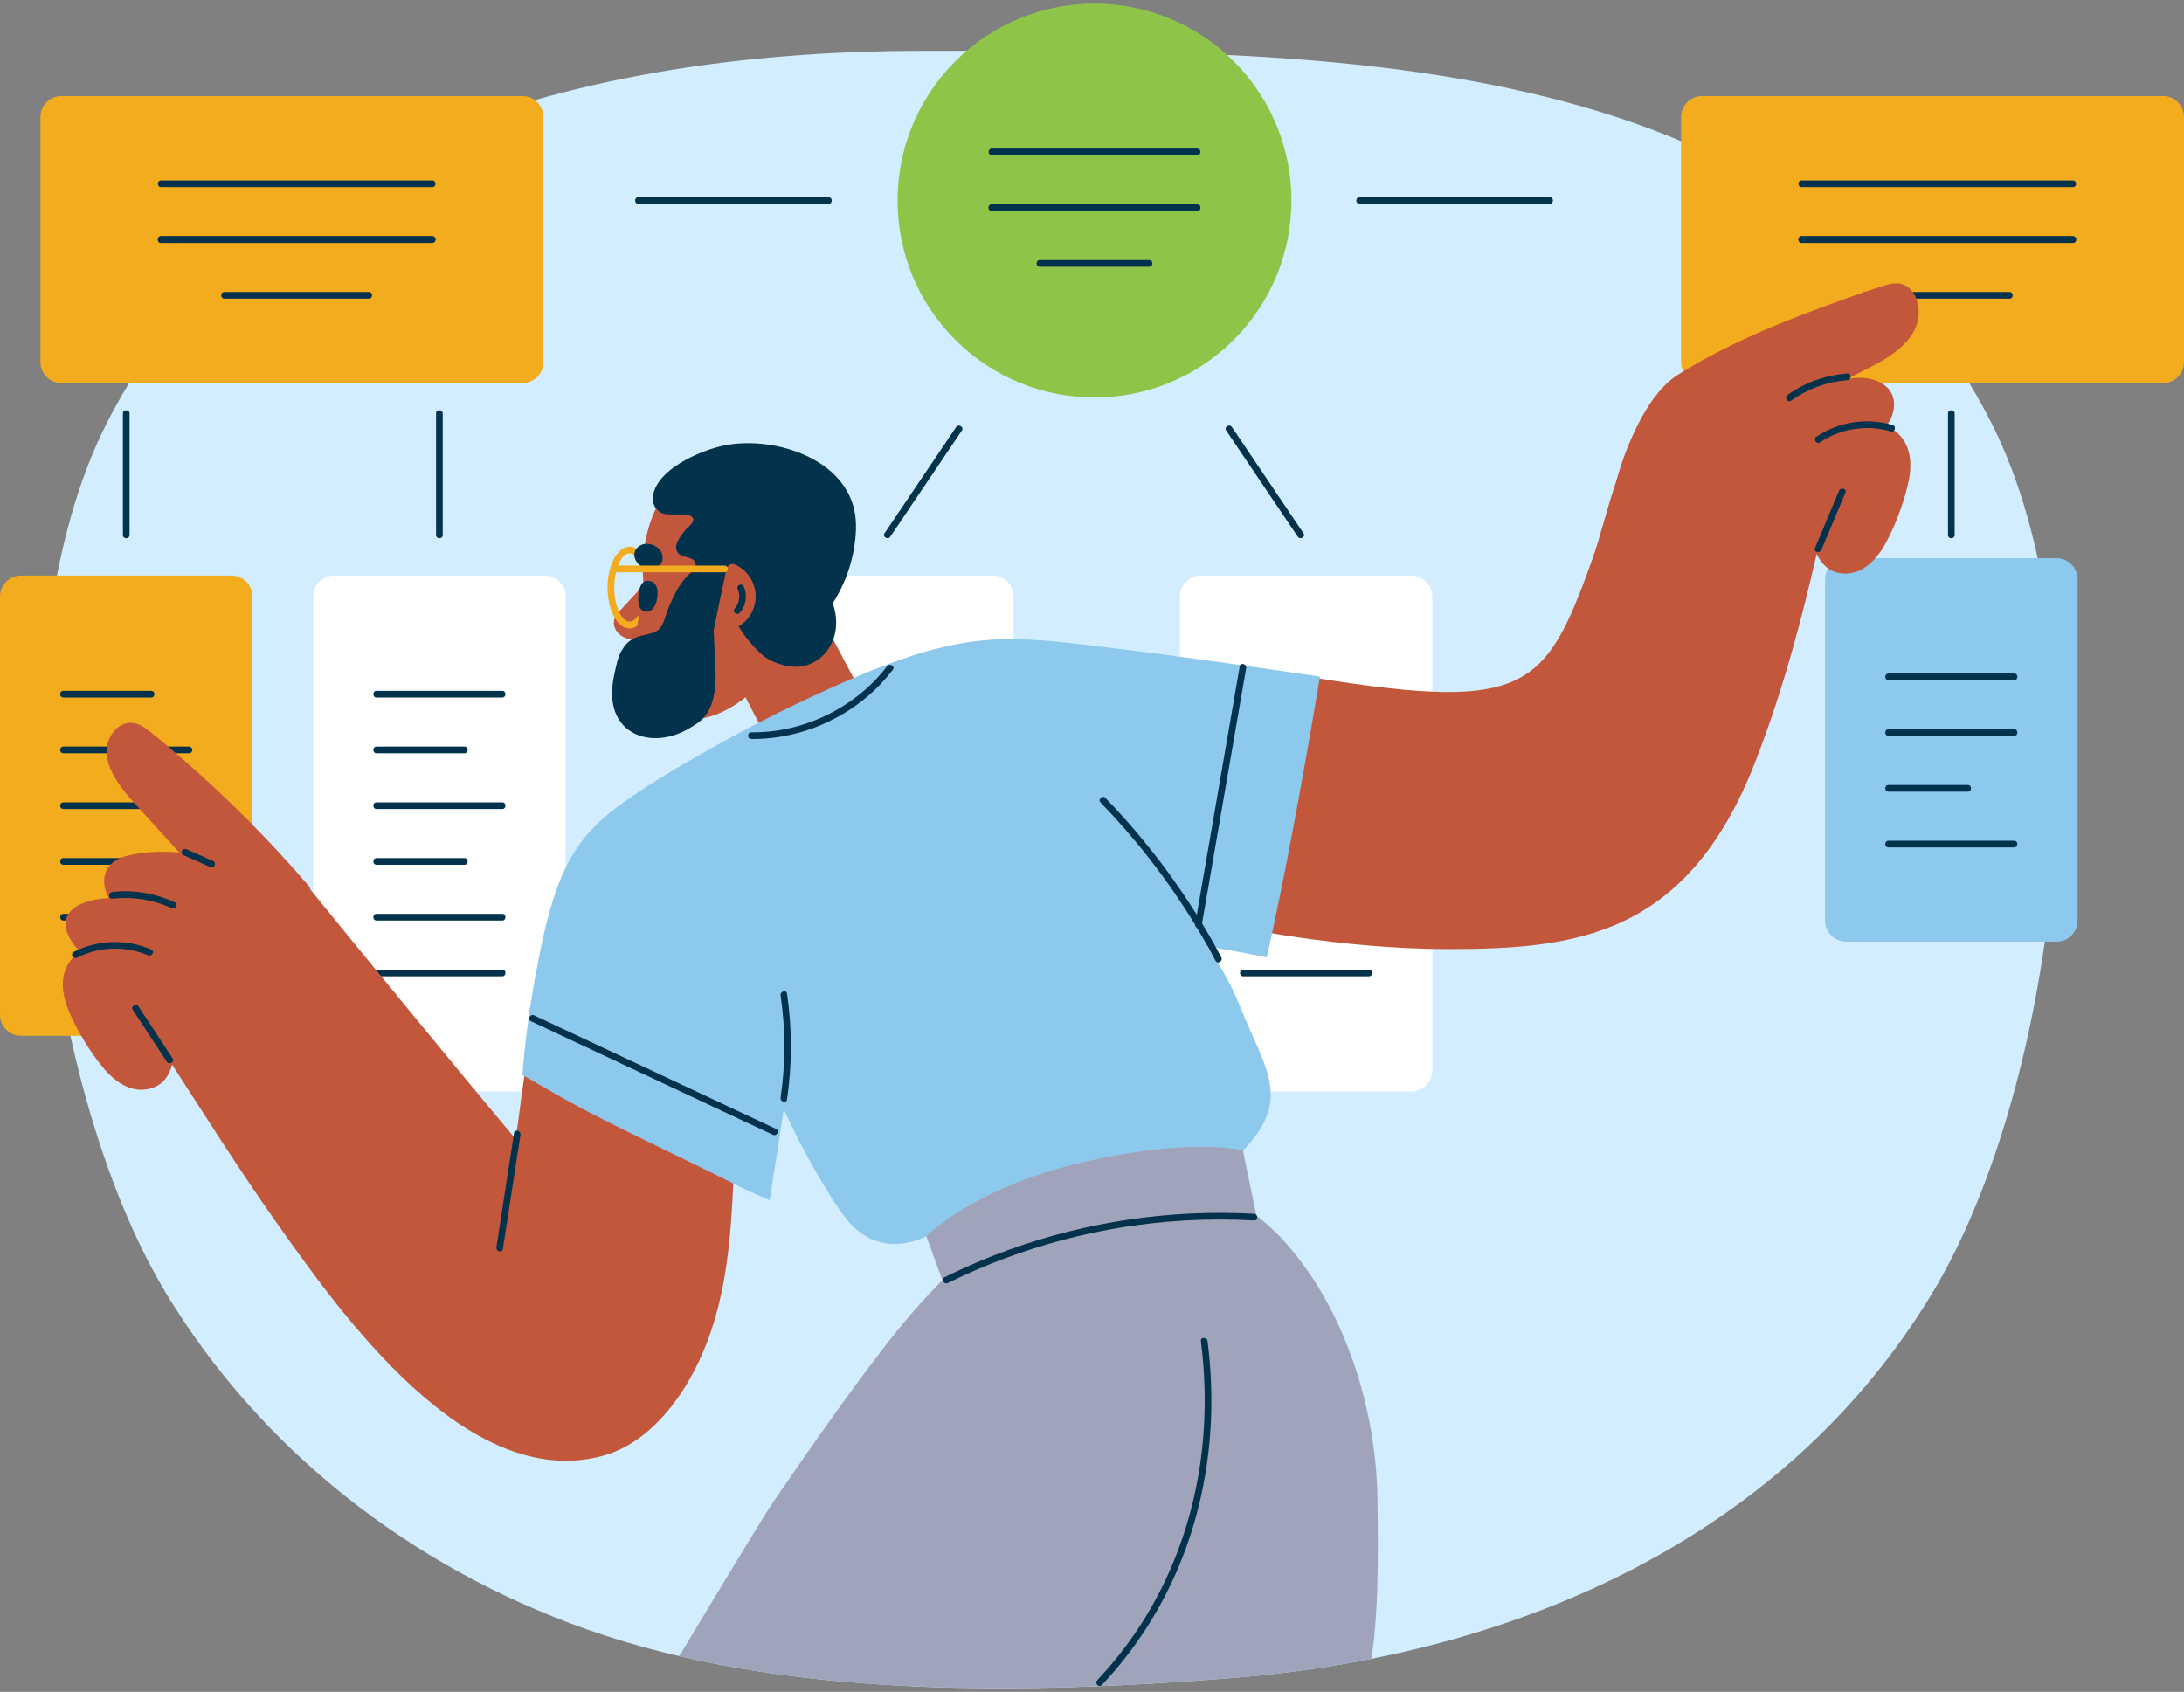
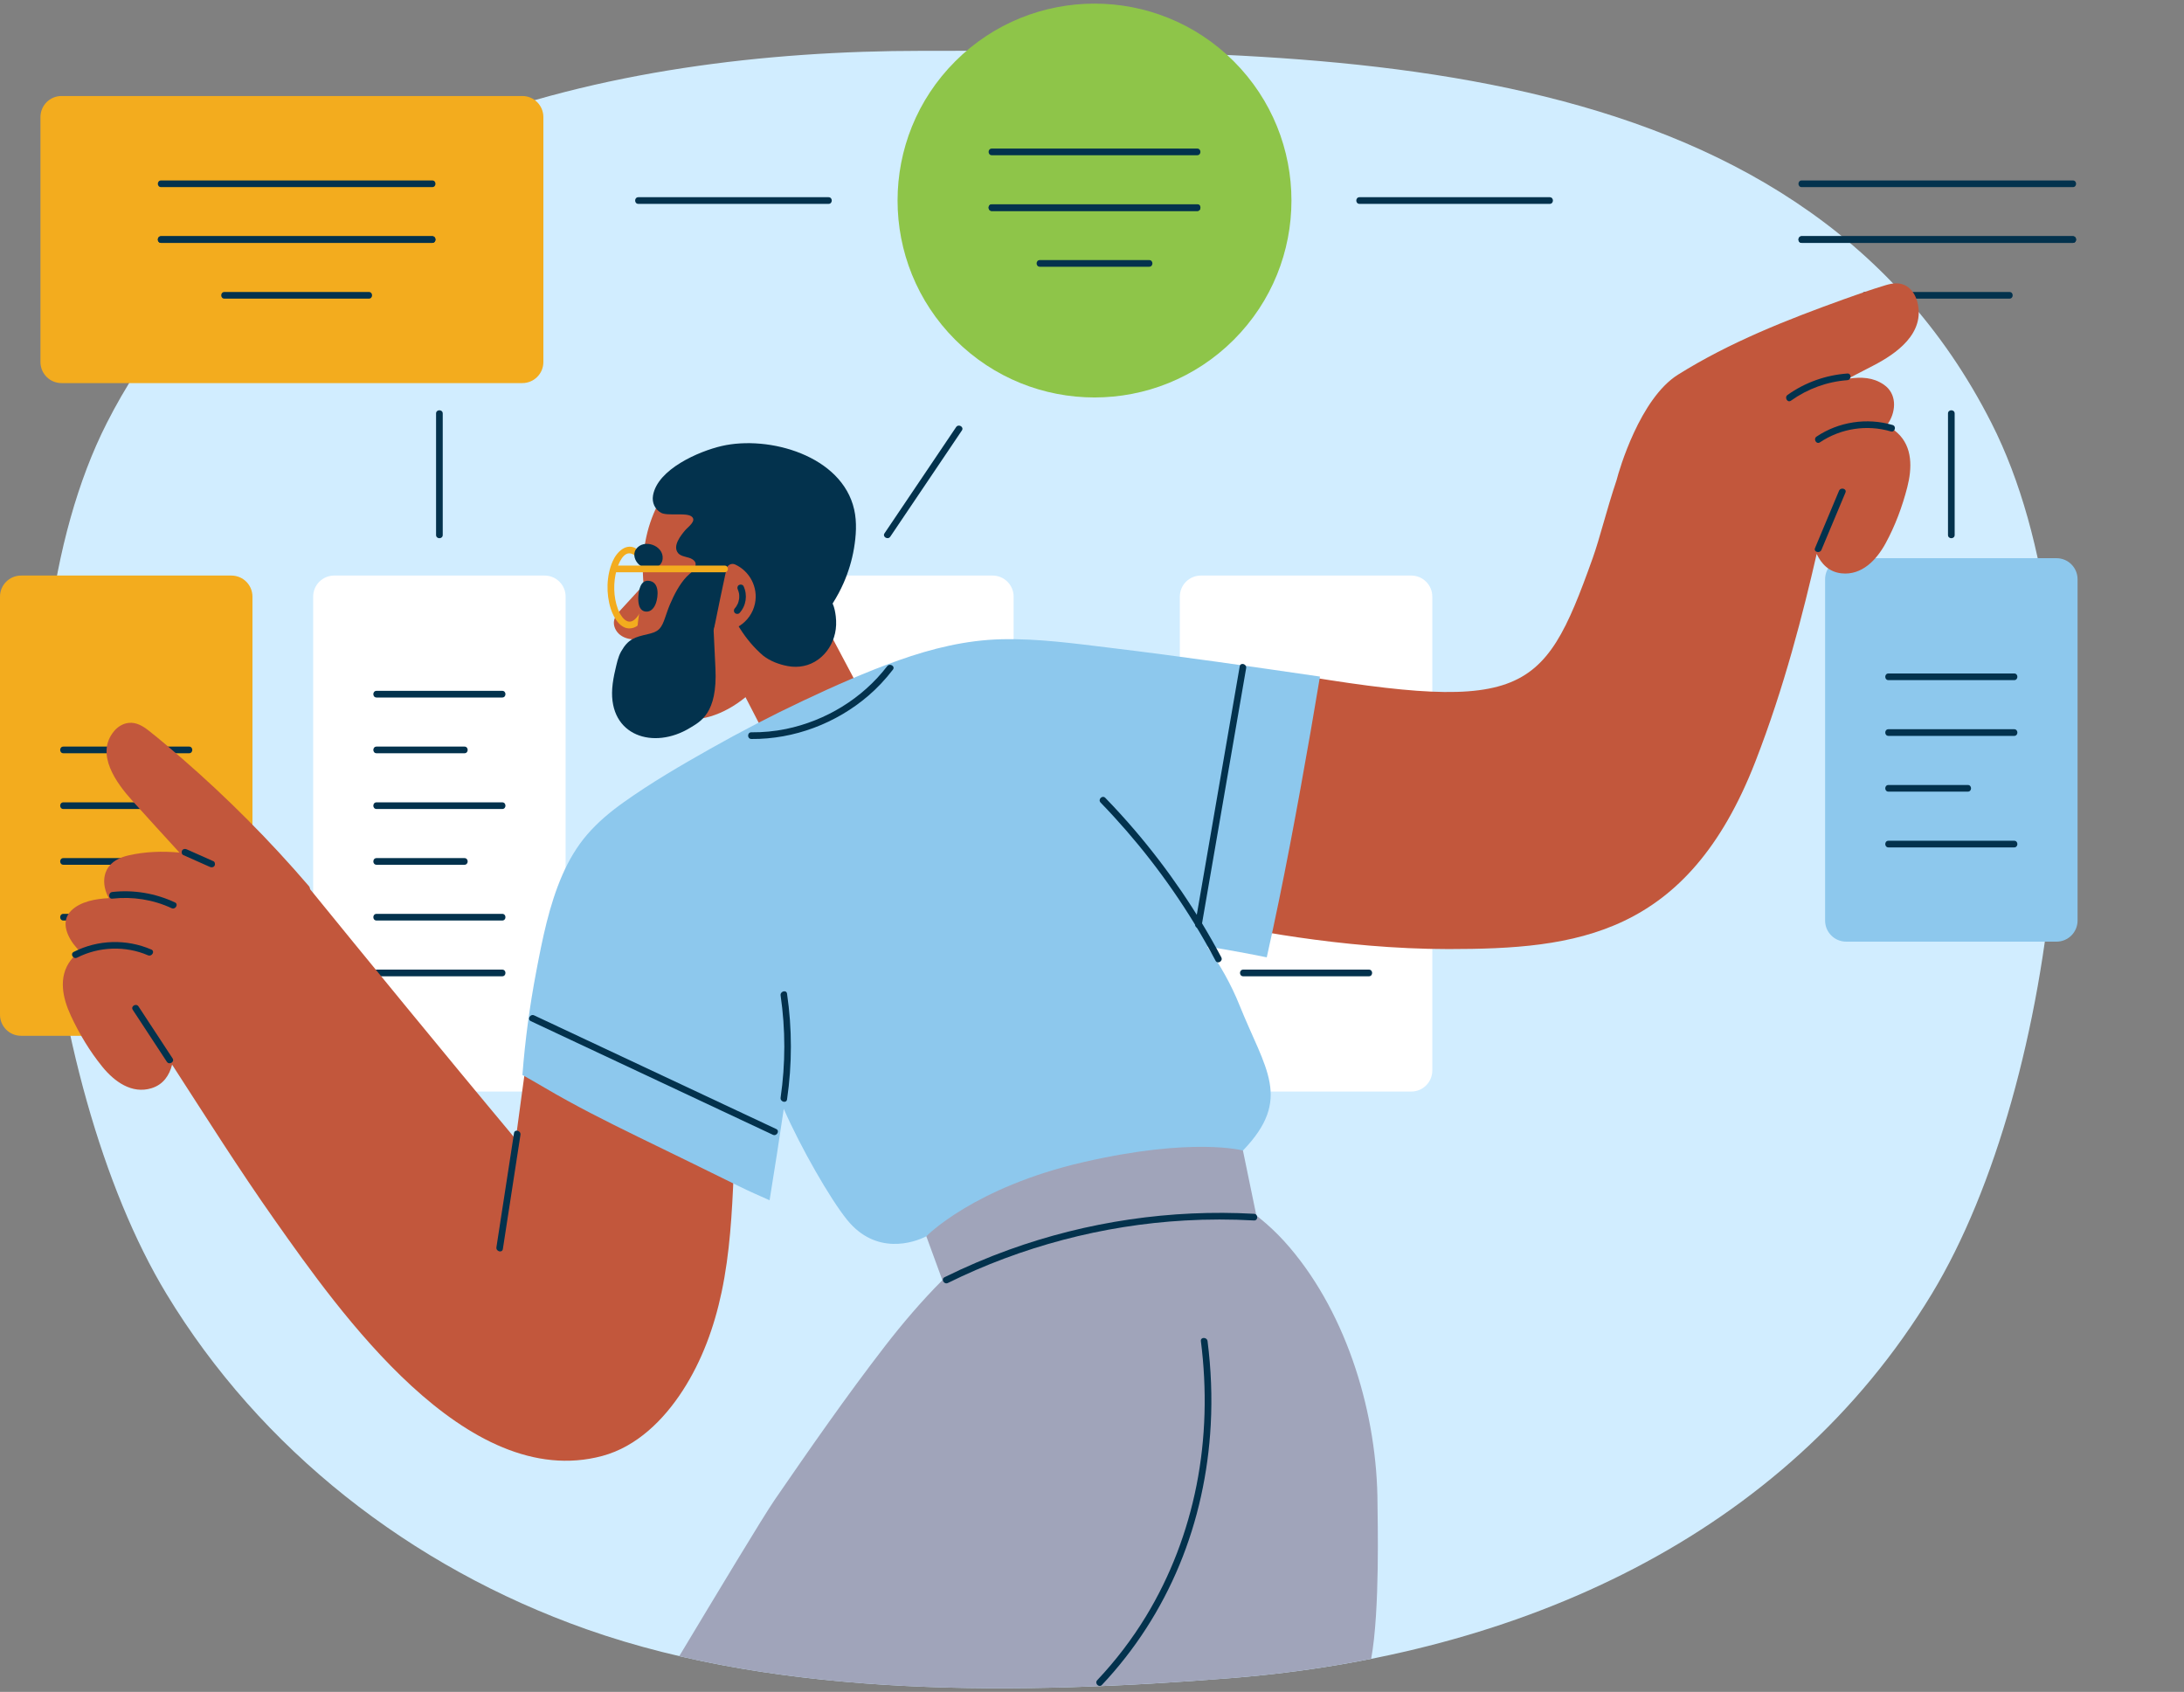
<svg xmlns="http://www.w3.org/2000/svg" width="586" height="454" viewBox="0 0 586 454" fill="none">
  <rect x="0" y="0" width="586" height="454" fill="#808080" stroke="none" />
  <g clip-path="url(#clip0_1121_1074)">
    <path d="M534.34 113.516C481.834 10.056 350.328 13.65 247.376 13.641C163.263 13.641 68.267 35.461 28.655 113.516C-2.761 175.422 10.42 290.676 44.67 347.213C69.863 388.799 109.968 420.439 157.352 437.19C210.242 455.886 274.792 454.704 330.338 450.299C407.364 444.189 478.838 412.399 518.325 347.213C552.575 290.676 565.756 175.425 534.34 113.516Z" fill="#D1EDFF" />
-     <path d="M580.349 25.762H456.706C453.586 25.762 451.057 28.291 451.057 31.411V97.152C451.057 100.272 453.586 102.801 456.706 102.801H580.349C583.469 102.801 585.998 100.272 585.998 97.152V31.411C585.998 28.291 583.469 25.762 580.349 25.762Z" fill="#F3AC1E" />
    <path d="M483.42 50.213H556.181C557.335 50.213 557.335 48.423 556.181 48.423H483.42C482.266 48.423 482.266 50.213 483.42 50.213Z" fill="#03324D" />
    <path d="M483.42 65.177H556.181C557.335 65.177 557.335 63.388 556.181 63.388H483.42C482.266 63.388 482.266 65.177 483.42 65.177Z" fill="#03324D" />
    <path d="M483.42 65.177H556.181C557.335 65.177 557.335 63.388 556.181 63.388H483.42C482.266 63.388 482.266 65.177 483.42 65.177Z" fill="#03324D" />
    <path d="M500.428 80.139H539.17C540.323 80.139 540.323 78.35 539.17 78.35H500.428C499.274 78.35 499.274 80.139 500.428 80.139Z" fill="#03324D" />
    <path d="M146.117 154.446H89.676C86.556 154.446 84.027 156.975 84.027 160.095V287.259C84.027 290.378 86.556 292.908 89.676 292.908H146.117C149.237 292.908 151.766 290.378 151.766 287.259V160.095C151.766 156.975 149.237 154.446 146.117 154.446Z" fill="white" />
    <path d="M101.037 187.169H134.757C135.91 187.169 135.91 185.379 134.757 185.379H101.037C99.883 185.379 99.883 187.169 101.037 187.169Z" fill="#03324D" />
    <path d="M101.037 202.13H124.618C125.772 202.13 125.772 200.34 124.618 200.34H101.037C99.883 200.34 99.883 202.13 101.037 202.13Z" fill="#03324D" />
    <path d="M101.037 217.091H134.757C135.91 217.091 135.91 215.302 134.757 215.302H101.037C99.883 215.302 99.883 217.091 101.037 217.091Z" fill="#03324D" />
    <path d="M101.037 232.053H124.618C125.772 232.053 125.772 230.263 124.618 230.263H101.037C99.883 230.263 99.883 232.053 101.037 232.053Z" fill="#03324D" />
    <path d="M101.037 247.014H134.757C135.91 247.014 135.91 245.224 134.757 245.224H101.037C99.883 245.224 99.883 247.014 101.037 247.014Z" fill="#03324D" />
    <path d="M101.037 261.978H134.757C135.91 261.978 135.91 260.188 134.757 260.188H101.037C99.883 260.188 99.883 261.978 101.037 261.978Z" fill="#03324D" />
    <path d="M266.322 154.446H209.881C206.762 154.446 204.232 156.975 204.232 160.095V287.259C204.232 290.378 206.762 292.908 209.881 292.908H266.322C269.442 292.908 271.971 290.378 271.971 287.259V160.095C271.971 156.975 269.442 154.446 266.322 154.446Z" fill="white" />
    <path d="M221.242 187.169H254.962C256.115 187.169 256.115 185.379 254.962 185.379H221.242C220.089 185.379 220.089 187.169 221.242 187.169Z" fill="#03324D" />
    <path d="M221.242 202.13H254.962C256.115 202.13 256.115 200.34 254.962 200.34H221.242C220.089 200.34 220.089 202.13 221.242 202.13Z" fill="#03324D" />
    <path d="M221.242 217.091H254.962C256.115 217.091 256.115 215.302 254.962 215.302H221.242C220.089 215.302 220.089 217.091 221.242 217.091Z" fill="#03324D" />
    <path d="M221.242 232.053H254.962C256.115 232.053 256.115 230.263 254.962 230.263H221.242C220.089 230.263 220.089 232.053 221.242 232.053Z" fill="#03324D" />
    <path d="M221.242 247.014H254.962C256.115 247.014 256.115 245.224 254.962 245.224H221.242C220.089 245.224 220.089 247.014 221.242 247.014Z" fill="#03324D" />
    <path d="M221.242 261.978H254.962C256.115 261.978 256.115 260.188 254.962 260.188H221.242C220.089 260.188 220.089 261.978 221.242 261.978Z" fill="#03324D" />
    <path d="M378.658 154.446H322.217C319.098 154.446 316.568 156.975 316.568 160.095V287.259C316.568 290.378 319.098 292.908 322.217 292.908H378.658C381.778 292.908 384.307 290.378 384.307 287.259V160.095C384.307 156.975 381.778 154.446 378.658 154.446Z" fill="white" />
    <path d="M333.578 187.169H367.298C368.451 187.169 368.451 185.379 367.298 185.379H333.578C332.425 185.379 332.425 187.169 333.578 187.169Z" fill="#03324D" />
    <path d="M333.578 202.13H367.298C368.451 202.13 368.451 200.34 367.298 200.34H333.578C332.425 200.34 332.425 202.13 333.578 202.13Z" fill="#03324D" />
    <path d="M333.578 217.091H367.298C368.451 217.091 368.451 215.302 367.298 215.302H333.578C332.425 215.302 332.425 217.091 333.578 217.091Z" fill="#03324D" />
    <path d="M333.578 232.053H367.298C368.451 232.053 368.451 230.263 367.298 230.263H333.578C332.425 230.263 332.425 232.053 333.578 232.053Z" fill="#03324D" />
    <path d="M333.578 247.014H367.298C368.451 247.014 368.451 245.224 367.298 245.224H333.578C332.425 245.224 332.425 247.014 333.578 247.014Z" fill="#03324D" />
    <path d="M333.578 261.978H367.298C368.451 261.978 368.451 260.188 367.298 260.188H333.578C332.425 260.188 332.425 261.978 333.578 261.978Z" fill="#03324D" />
    <path d="M62.09 154.446H5.649C2.529 154.446 0 156.975 0 160.095V272.297C0 275.417 2.529 277.946 5.649 277.946H62.09C65.21 277.946 67.739 275.417 67.739 272.297V160.095C67.739 156.975 65.21 154.446 62.09 154.446Z" fill="#F3AC1E" />
-     <path d="M17.01 187.169H40.579C41.732 187.169 41.732 185.379 40.579 185.379H17.01C15.856 185.379 15.856 187.169 17.01 187.169Z" fill="#03324D" />
    <path d="M17.01 202.13H50.73C51.883 202.13 51.883 200.34 50.73 200.34H17.01C15.856 200.34 15.856 202.13 17.01 202.13Z" fill="#03324D" />
    <path d="M17.01 217.091H40.579C41.732 217.091 41.732 215.302 40.579 215.302H17.01C15.856 215.302 15.856 217.091 17.01 217.091Z" fill="#03324D" />
    <path d="M17.01 232.053H50.73C51.883 232.053 51.883 230.263 50.73 230.263H17.01C15.856 230.263 15.856 232.053 17.01 232.053Z" fill="#03324D" />
    <path d="M17.01 247.014H50.73C51.883 247.014 51.883 245.224 50.73 245.224H17.01C15.856 245.224 15.856 247.014 17.01 247.014Z" fill="#03324D" />
    <path d="M364.779 54.709H415.808C416.961 54.709 416.961 52.919 415.808 52.919H364.779C363.626 52.919 363.626 54.709 364.779 54.709Z" fill="#03324D" />
    <path d="M171.283 54.709H222.312C223.465 54.709 223.465 52.919 222.312 52.919H171.283C170.13 52.919 170.13 54.709 171.283 54.709Z" fill="#03324D" />
    <path d="M117.002 110.959V143.56C117.002 144.713 118.791 144.713 118.791 143.56V110.959C118.791 109.806 117.002 109.806 117.002 110.959Z" fill="#03324D" />
-     <path d="M32.975 110.959V143.56C32.975 144.713 34.764 144.713 34.764 143.56V110.959C34.764 109.806 32.975 109.806 32.975 110.959Z" fill="#03324D" />
    <path d="M522.676 110.959V143.56C522.676 144.713 524.465 144.713 524.465 143.56V110.959C524.465 109.806 522.676 109.806 522.676 110.959Z" fill="#03324D" />
-     <path d="M329.002 115.514C335.405 125.014 341.809 134.51 348.209 144.009C348.851 144.96 350.401 144.065 349.755 143.105C343.352 133.606 336.948 124.109 330.548 114.61C329.909 113.659 328.356 114.554 329.002 115.514Z" fill="#03324D" />
    <path d="M256.539 114.61C250.136 124.109 243.732 133.605 237.332 143.104C236.687 144.061 238.236 144.959 238.878 144.008C245.282 134.509 251.685 125.013 258.086 115.514C258.731 114.557 257.182 113.659 256.539 114.61Z" fill="#03324D" />
    <path d="M551.793 149.786H495.352C492.232 149.786 489.703 152.315 489.703 155.435V247.032C489.703 250.152 492.232 252.682 495.352 252.682H551.793C554.913 252.682 557.442 250.152 557.442 247.032V155.435C557.442 152.315 554.913 149.786 551.793 149.786Z" fill="#8DC8ED" />
    <path d="M506.709 182.508H540.429C541.582 182.508 541.582 180.718 540.429 180.718H506.709C505.555 180.718 505.555 182.508 506.709 182.508Z" fill="#03324D" />
    <path d="M506.709 197.469H540.429C541.582 197.469 541.582 195.68 540.429 195.68H506.709C505.555 195.68 505.555 197.469 506.709 197.469Z" fill="#03324D" />
    <path d="M506.709 212.43H527.996C529.149 212.43 529.149 210.641 527.996 210.641H506.709C505.555 210.641 505.555 212.43 506.709 212.43Z" fill="#03324D" />
    <path d="M506.709 227.395H540.429C541.582 227.395 541.582 225.605 540.429 225.605H506.709C505.555 225.605 505.555 227.395 506.709 227.395Z" fill="#03324D" />
    <path d="M140.148 25.762H16.505C13.385 25.762 10.855 28.291 10.855 31.411V97.152C10.855 100.272 13.385 102.801 16.505 102.801H140.148C143.268 102.801 145.797 100.272 145.797 97.152V31.411C145.797 28.291 143.268 25.762 140.148 25.762Z" fill="#F3AC1E" />
    <path d="M43.215 50.213H115.976C117.13 50.213 117.13 48.423 115.976 48.423H43.215C42.061 48.423 42.061 50.213 43.215 50.213Z" fill="#03324D" />
    <path d="M43.215 65.177H115.976C117.13 65.177 117.13 63.388 115.976 63.388H43.215C42.061 63.388 42.061 65.177 43.215 65.177Z" fill="#03324D" />
    <path d="M43.215 65.177H115.976C117.13 65.177 117.13 63.388 115.976 63.388H43.215C42.061 63.388 42.061 65.177 43.215 65.177Z" fill="#03324D" />
    <path d="M60.224 80.139H98.967C100.12 80.139 100.12 78.35 98.967 78.35H60.224C59.071 78.35 59.071 80.139 60.224 80.139Z" fill="#03324D" />
    <path d="M331.038 91.179C351.675 70.542 351.675 37.084 331.038 16.447C310.402 -4.189 276.944 -4.189 256.307 16.447C235.671 37.084 235.671 70.542 256.307 91.179C276.944 111.815 310.402 111.815 331.038 91.179Z" fill="#8EC549" />
    <path d="M266.123 41.655H321.226C322.38 41.655 322.38 39.866 321.226 39.866H266.123C264.969 39.866 264.969 41.655 266.123 41.655Z" fill="#03324D" />
    <path d="M266.123 56.617H321.226C322.38 56.617 322.38 54.827 321.226 54.827H266.123C264.969 54.827 264.969 56.617 266.123 56.617Z" fill="#03324D" />
    <path d="M266.123 56.617H321.226C322.38 56.617 322.38 54.827 321.226 54.827H266.123C264.969 54.827 264.969 56.617 266.123 56.617Z" fill="#03324D" />
    <path d="M279.004 71.578H308.347C309.5 71.578 309.5 69.789 308.347 69.789H279.004C277.85 69.789 277.85 71.578 279.004 71.578Z" fill="#03324D" />
    <path d="M506.19 114.233C506.427 113.89 506.664 113.547 506.879 113.185C508.715 110.133 508.989 105.628 505.448 103.209C502.542 101.223 499.44 101.126 495.942 101.61C495.948 101.591 495.951 101.572 495.958 101.557C498.237 100.381 500.516 99.206 502.788 98.018C508.481 95.047 516.796 89.544 514.404 80.868C513.934 79.163 512.958 77.629 511.546 76.769C509.787 75.693 507.789 75.971 505.959 76.522C502.162 77.663 498.396 78.982 494.655 80.332C479.422 85.822 464.127 91.836 450.241 100.531C440.022 106.931 434.42 126.167 433.759 128.82C430.95 137.187 429.307 144.286 427.309 149.87C413.719 187.882 408.806 191.708 338.529 179.49C338.018 179.403 332.459 179.3 327.702 179.166C326.174 184.088 324.756 189.061 322.854 193.859C319.727 201.746 316.12 209.413 312.678 217.163C309.224 224.938 306.078 232.847 302.995 240.779C302.864 241.118 302.742 241.464 302.611 241.807C308.937 243.715 315.362 245.324 321.813 246.708C332.225 248.94 359.635 254.68 388.647 254.671C422.813 254.658 452.736 251.272 470.97 204.427C478.814 184.272 483.865 164.229 487.444 148.635C488.691 151.319 490.739 153.461 494.025 153.842C499.555 154.484 503.521 150.222 505.937 145.792C508.509 141.069 510.423 135.931 511.755 130.728C513.048 125.668 513.242 119.941 509.083 116.134C508.229 115.355 507.243 114.719 506.187 114.239L506.19 114.233Z" fill="#C2573C" />
    <path d="M194.666 272.877C192.998 271.88 190.906 271.3 189.151 270.586C187.221 269.8 185.288 269.015 183.358 268.229C179.489 266.655 175.642 264.928 171.649 263.696C164.285 261.423 156.397 262.044 149.121 259.441C148.965 259.385 148.812 259.35 148.663 259.328C147.977 257.791 145.311 257.71 144.968 259.79C142.456 275.035 140.445 290.383 138.378 305.696C133.383 299.686 128.367 293.69 123.398 287.658C113.942 276.188 104.49 264.719 95.093 253.199C91.134 248.345 87.171 243.494 83.221 238.631C83.178 238.307 83.066 237.992 82.841 237.733C72.385 225.543 61.027 214.123 48.903 203.589C45.926 201.002 42.917 198.43 39.815 195.988C38.322 194.813 36.582 193.794 34.606 193.975C33.022 194.121 31.607 194.988 30.603 196.197C25.484 202.348 31.258 210.152 35.479 214.841C39.681 219.508 43.912 224.15 48.152 228.782C43.619 228.355 38.914 228.514 34.497 229.534C32.09 230.089 29.817 231.149 28.639 233.449C27.635 235.41 27.816 237.786 28.623 239.781C28.798 240.208 29 240.614 29.222 241.01C25.693 241.175 21.574 241.898 19.08 244.383C16.041 247.41 18.223 251.731 20.589 254.393C20.867 254.708 21.163 255.004 21.459 255.297C20.508 255.965 19.657 256.769 18.959 257.692C15.567 262.194 16.804 267.79 19.002 272.528C21.263 277.401 24.084 282.102 27.476 286.274C30.659 290.189 35.342 293.653 40.66 292.01C43.821 291.031 45.446 288.553 46.178 285.685C55.244 299.695 64.139 313.824 73.763 327.463C91.093 352.017 125.056 400.502 161.619 390.685C170.891 388.194 178.114 380.98 183.196 373.117C188.374 365.105 191.645 356.064 193.612 346.761C195.835 336.258 196.415 325.502 196.867 314.803C197.331 303.844 197.846 292.883 198.179 281.918C198.26 279.216 198.301 276.513 198.354 273.81C198.391 271.889 195.582 271.54 194.663 272.887L194.666 272.877Z" fill="#C2573C" />
    <path d="M194.779 176.912L213.279 212.752C213.279 212.752 226.569 216.639 244.062 210.286L217.048 159.341L194.779 176.912Z" fill="#C2573C" />
    <path d="M166.578 163.618C165.83 164.435 165.054 165.298 164.795 166.374C164.437 167.867 165.21 169.485 166.438 170.408C167.666 171.331 169.266 171.643 170.803 171.593L173.443 156.142C171.155 158.633 168.867 161.127 166.578 163.618Z" fill="#C2573C" />
    <path d="M172.978 157.661C172.953 160.426 172.545 164.345 170.247 166.272C168.164 168.017 166.422 165.14 165.786 163.422C164.582 160.17 164.52 156.339 165.433 153.009C165.87 151.413 167.304 147.613 169.642 148.654C170.827 149.181 171.547 150.631 171.984 151.769C172.704 153.648 172.962 155.659 172.978 157.661C172.987 158.811 174.777 158.814 174.768 157.661C174.739 154.241 174.075 149.424 170.945 147.345C168.062 145.43 165.443 148.152 164.352 150.693C162.693 154.553 162.603 159.369 163.875 163.353C164.679 165.879 166.783 169.517 170.004 168.441C171.616 167.902 172.691 166.353 173.361 164.872C174.381 162.615 174.749 160.117 174.771 157.658C174.78 156.504 172.99 156.504 172.981 157.658L172.978 157.661Z" fill="#F3AC1E" />
    <path d="M200.097 187.038C208.608 180.067 206.628 180.36 211.697 172.242C214.809 167.263 218.06 169.588 220.91 164.261C226.469 153.882 226.893 138.575 218.562 129.814C212.514 123.451 204.299 119.978 195.015 121.387C188.696 122.348 182.984 126.139 179.162 131.192C175.038 136.648 172.965 143.525 172.553 150.3C172.416 152.579 172.469 154.892 172.734 157.184C171.25 165.564 169.747 174.134 171.25 181.529C173.775 193.931 187.661 197.223 200.094 187.034L200.097 187.038Z" fill="#C2573C" />
    <path d="M229.192 136.742C225.925 122.257 206.318 116.742 193.611 119.689C187.504 121.104 176.405 125.914 175.211 132.969C174.893 134.856 175.694 136.679 177.39 137.608C179.055 138.519 183.978 137.499 185.48 138.541C187.126 139.682 184.607 141.387 183.844 142.291C182.643 143.719 180.405 146.5 181.929 148.398C182.815 149.502 184.732 149.34 185.851 150.126C187.666 151.401 185.97 152.816 185.075 154.344C185.059 154.372 185.01 154.453 184.969 154.515C184.084 155.837 181.187 158.484 182.453 160.217C182.444 160.261 182.428 160.301 182.422 160.345C182.169 162.484 183.083 164.451 184.24 166.194C185.153 167.572 186.319 168.822 187.607 169.86C188.302 170.421 189.053 170.935 189.839 171.387C188.105 168.348 186.668 165.121 185.515 161.835C183.597 156.379 192.252 154.057 194.147 159.456C196.358 165.751 199.834 171.752 204.797 175.958C206.677 177.426 209.059 178.305 211.363 178.736C214.268 179.278 217.18 178.708 219.577 176.946C221.909 175.235 223.428 172.741 224.057 169.935C224.388 168.469 224.428 166.904 224.254 165.414C224.123 164.298 223.898 163.032 223.406 161.947C224.541 160.155 225.541 158.294 226.367 156.411C227.655 153.471 228.597 150.344 229.133 147.176C229.706 143.784 229.956 140.124 229.192 136.745V136.742Z" fill="#03324D" />
    <path d="M191.476 169.258C192.243 165.364 196.571 158.253 193.144 155.385C193.469 154.559 193.307 153.48 192.614 152.875C190.07 150.655 186.177 152.7 184.253 154.727C182.305 156.778 180.88 159.575 179.773 162.156C179.243 163.391 178.841 164.666 178.392 165.928C178.024 166.967 177.609 168.101 176.786 168.881C176.001 169.623 174.838 169.934 173.818 170.171C170.367 170.966 168.575 171.428 166.661 174.813C165.825 176.294 165.482 178.068 165.099 179.711C164.712 181.36 164.391 183.035 164.272 184.727C163.371 197.488 175.383 201.285 185.145 195.312C187.885 193.634 192.555 191.496 191.963 179.322C191.713 174.23 191.48 169.255 191.48 169.255L191.476 169.258Z" fill="#03324D" />
    <path d="M173.914 155.843C177.097 155.986 176.601 160.179 175.997 161.85C175.604 162.938 174.802 164.204 173.362 164.12C171.261 163.995 171.177 161.367 171.283 159.964C171.401 158.402 171.828 155.749 173.914 155.843Z" fill="#03324D" />
    <path d="M193.359 160.04L194.924 152.66C195.142 151.622 196.271 151.03 197.234 151.469C201.156 153.253 203.491 157.617 202.562 161.991C201.496 167.014 196.504 170.287 191.473 169.258L193.356 160.04H193.359Z" fill="#C2573C" />
    <path d="M170.625 147.422C169.714 148.766 170.363 150.58 171.529 151.565C171.675 151.69 171.831 151.802 171.993 151.896C173.957 153.059 177.527 152.728 177.795 149.96C178.144 146.362 172.664 144.401 170.625 147.419V147.422Z" fill="#03324D" />
    <path d="M198.44 164.482C200.208 162.524 200.628 159.684 199.509 157.299C199.303 156.863 198.674 156.751 198.284 156.978C197.835 157.24 197.757 157.764 197.963 158.203C197.988 158.26 198.016 158.313 198.038 158.369C198 158.281 198.038 158.369 198.05 158.409C198.094 158.537 198.141 158.668 198.178 158.799C198.212 158.914 198.24 159.033 198.265 159.151C198.278 159.21 198.29 159.27 198.3 159.329C198.3 159.344 198.331 159.516 198.318 159.435C198.306 159.354 198.328 159.525 198.328 159.541C198.334 159.616 198.34 159.69 198.343 159.765C198.349 159.887 198.353 160.005 198.349 160.127C198.349 160.249 198.343 160.367 198.334 160.489C198.331 160.548 198.325 160.61 198.318 160.669C198.303 160.832 198.325 160.651 198.309 160.744C198.268 160.984 198.215 161.218 198.147 161.452C198.113 161.567 198.075 161.683 198.035 161.795C198.01 161.867 197.982 161.938 197.954 162.007C197.991 161.92 197.954 162.004 197.935 162.041C197.826 162.259 197.717 162.471 197.586 162.677C197.408 162.955 197.392 162.973 197.171 163.216C196.847 163.575 196.816 164.127 197.171 164.482C197.501 164.813 198.113 164.844 198.437 164.482H198.44Z" fill="#03324D" />
    <path d="M298.212 173.875C288.457 172.697 278.618 171.316 268.77 171.537C259.271 171.752 250.008 174.025 241.092 177.196C232.35 180.304 223.824 184.095 215.437 188.054C206.992 192.042 198.696 196.344 190.565 200.936C182.672 205.391 174.747 210.005 167.358 215.268C163.81 217.793 160.418 220.614 157.566 223.922C154.794 227.136 152.609 230.859 150.91 234.74C147.318 242.955 145.535 251.99 143.87 260.759C142.131 269.916 140.88 279.163 140.176 288.459C142.205 289.588 144.213 290.751 146.215 291.929C154.292 296.68 162.576 300.848 170.993 304.961C180.121 309.419 189.268 313.836 198.366 318.354C201.028 319.676 203.762 320.866 206.49 322.073C207.815 313.911 209.102 305.743 210.296 297.559C214.752 307.748 222.695 321.658 227.284 327.326C235.044 336.906 245.182 333.493 248.546 331.741C255.439 328.152 320.363 322.391 333.497 308.739C346.869 294.841 339.505 287 332.584 269.757C330.317 264.108 327.34 258.879 323.876 253.979C325.582 254.256 327.287 254.537 328.989 254.83C332.637 255.453 336.266 256.164 339.891 256.89C344.396 236.798 348.122 216.533 351.67 196.253C352.524 191.359 353.325 186.452 354.167 181.554C335.539 178.829 316.902 176.136 298.212 173.875Z" fill="#8DC8ED" />
    <path d="M20.68 256.98C26.544 253.994 33.655 253.735 39.703 256.344C40.751 256.796 41.664 255.253 40.607 254.798C33.929 251.917 26.266 252.129 19.776 255.434C18.75 255.958 19.654 257.501 20.68 256.98Z" fill="#03324D" />
    <path d="M30.137 241.143C35.564 240.539 41.076 241.39 46.033 243.697C47.071 244.18 47.982 242.637 46.937 242.15C41.697 239.712 35.889 238.712 30.137 239.354C29.005 239.479 28.992 241.271 30.137 241.143Z" fill="#03324D" />
    <path d="M49.18 229.452C51.568 230.512 53.953 231.576 56.341 232.636C56.784 232.832 57.305 232.763 57.566 232.314C57.791 231.934 57.688 231.286 57.245 231.089C54.857 230.029 52.472 228.966 50.084 227.906C49.642 227.71 49.121 227.778 48.859 228.227C48.635 228.608 48.737 229.256 49.18 229.452Z" fill="#03324D" />
    <path d="M35.622 270.979C38.667 275.624 41.717 280.266 44.762 284.912C45.392 285.872 46.942 284.974 46.309 284.007C43.263 279.362 40.214 274.72 37.168 270.075C36.538 269.115 34.989 270.013 35.622 270.979Z" fill="#03324D" />
    <path d="M507.808 114.043C500.949 112.016 493.348 113.167 487.409 117.154C486.459 117.793 487.353 119.346 488.314 118.7C493.878 114.962 500.899 113.868 507.331 115.767C508.438 116.094 508.911 114.367 507.808 114.04V114.043Z" fill="#03324D" />
    <path d="M495.666 100.228C489.908 100.649 484.337 102.613 479.633 105.971C478.704 106.635 479.595 108.188 480.537 107.517C484.982 104.347 490.217 102.414 495.666 102.018C496.807 101.934 496.817 100.144 495.666 100.228Z" fill="#03324D" />
    <path d="M493.432 131.703C491.287 136.826 489.143 141.951 486.995 147.073C486.549 148.133 488.282 148.598 488.722 147.55C490.867 142.428 493.011 137.303 495.16 132.18C495.605 131.12 493.872 130.656 493.432 131.703Z" fill="#03324D" />
    <path d="M137.921 304.044C136.347 314.257 134.772 324.473 133.198 334.69C133.023 335.818 134.75 336.301 134.925 335.167C136.499 324.953 138.074 314.737 139.648 304.521C139.823 303.392 138.096 302.909 137.921 304.044Z" fill="#03324D" />
    <path d="M367.906 445.137C355.613 447.581 343.056 449.289 330.342 450.302C283.254 454.034 229.691 455.45 182.254 444.413C192.28 427.744 204.697 407.074 207.874 402.444C217.417 388.568 227.156 374.558 237.445 361.23C255.841 337.418 283.245 311.598 315.858 316.658C327.702 318.494 338.292 325.618 346.071 334.777C361.665 353.102 369.58 379.798 369.605 403.62C369.615 407.236 370.304 432.133 367.903 445.14L367.906 445.137Z" fill="#A0A4BA" />
    <path d="M295.666 452.135C304.492 442.776 311.516 431.855 316.444 419.977C321.392 408.053 324.157 395.27 324.856 382.389C325.264 374.875 324.955 367.337 324.005 359.876C323.861 358.748 322.069 358.735 322.215 359.876C323.855 372.746 323.568 385.871 321.037 398.606C318.58 410.98 314.05 422.92 307.494 433.704C303.743 439.871 299.351 445.616 294.4 450.866C293.611 451.705 294.874 452.974 295.666 452.132V452.135Z" fill="#03324D" />
    <path d="M142.417 274.012C159.436 282.002 176.455 289.993 193.477 297.986C198.107 300.159 202.736 302.332 207.366 304.505C208.404 304.991 209.314 303.448 208.27 302.959C191.251 294.968 174.232 286.978 157.21 278.985C152.581 276.812 147.951 274.639 143.321 272.466C142.283 271.979 141.373 273.523 142.417 274.012Z" fill="#03324D" />
    <path d="M211.176 295.015C212.551 285.594 212.551 276.067 211.176 266.648C211.011 265.514 209.283 265.997 209.449 267.125C210.774 276.201 210.774 285.466 209.449 294.541C209.283 295.67 211.011 296.156 211.176 295.018V295.015Z" fill="#03324D" />
    <path d="M295.307 215.364C304.825 225.191 313.255 236.043 320.4 247.712C322.421 251.013 324.335 254.377 326.149 257.794C326.689 258.814 328.235 257.91 327.695 256.89C321.239 244.725 313.451 233.284 304.507 222.812C301.954 219.825 299.307 216.92 296.573 214.098C295.768 213.269 294.506 214.535 295.307 215.364Z" fill="#03324D" />
    <path d="M332.635 178.808C329.533 196.759 326.431 214.713 323.329 232.664C322.446 237.764 321.567 242.865 320.685 247.965C320.492 249.09 322.216 249.577 322.412 248.442C325.514 230.491 328.616 212.537 331.718 194.586C332.6 189.485 333.48 184.385 334.362 179.285C334.555 178.159 332.831 177.673 332.635 178.808Z" fill="#03324D" />
    <path d="M201.598 198.302C213.045 198.392 224.337 194.13 233.007 186.679C235.445 184.584 237.631 182.23 239.585 179.68C240.287 178.767 238.731 177.872 238.039 178.776C231.395 187.44 221.519 193.438 210.847 195.624C207.802 196.247 204.706 196.534 201.598 196.509C200.444 196.5 200.444 198.289 201.598 198.298V198.302Z" fill="#03324D" />
    <path d="M254.091 346.901L248.545 331.738C248.545 331.738 261.302 318.6 290.745 311.835C320.187 305.07 333.499 308.736 333.499 308.736L339.684 338.687L254.094 346.901H254.091Z" fill="#A0A4BA" />
    <path d="M254.332 344.276C274.116 334.493 295.874 328.766 317.906 327.507C324.091 327.155 330.289 327.155 336.474 327.501C337.625 327.566 337.622 325.773 336.474 325.711C314.205 324.47 291.7 327.778 270.721 335.354C264.823 337.483 259.049 339.952 253.428 342.73C252.396 343.241 253.3 344.784 254.332 344.276Z" fill="#03324D" />
    <path d="M164.705 153.558H194.447C195.6 153.558 195.6 151.769 194.447 151.769H164.705C163.551 151.769 163.551 153.558 164.705 153.558Z" fill="#F3AC1E" />
  </g>
  <defs>
    <clipPath id="clip0_1121_1074">
      <rect width="586" height="452.059" fill="white" transform="translate(0 0.971)" />
    </clipPath>
  </defs>
</svg>